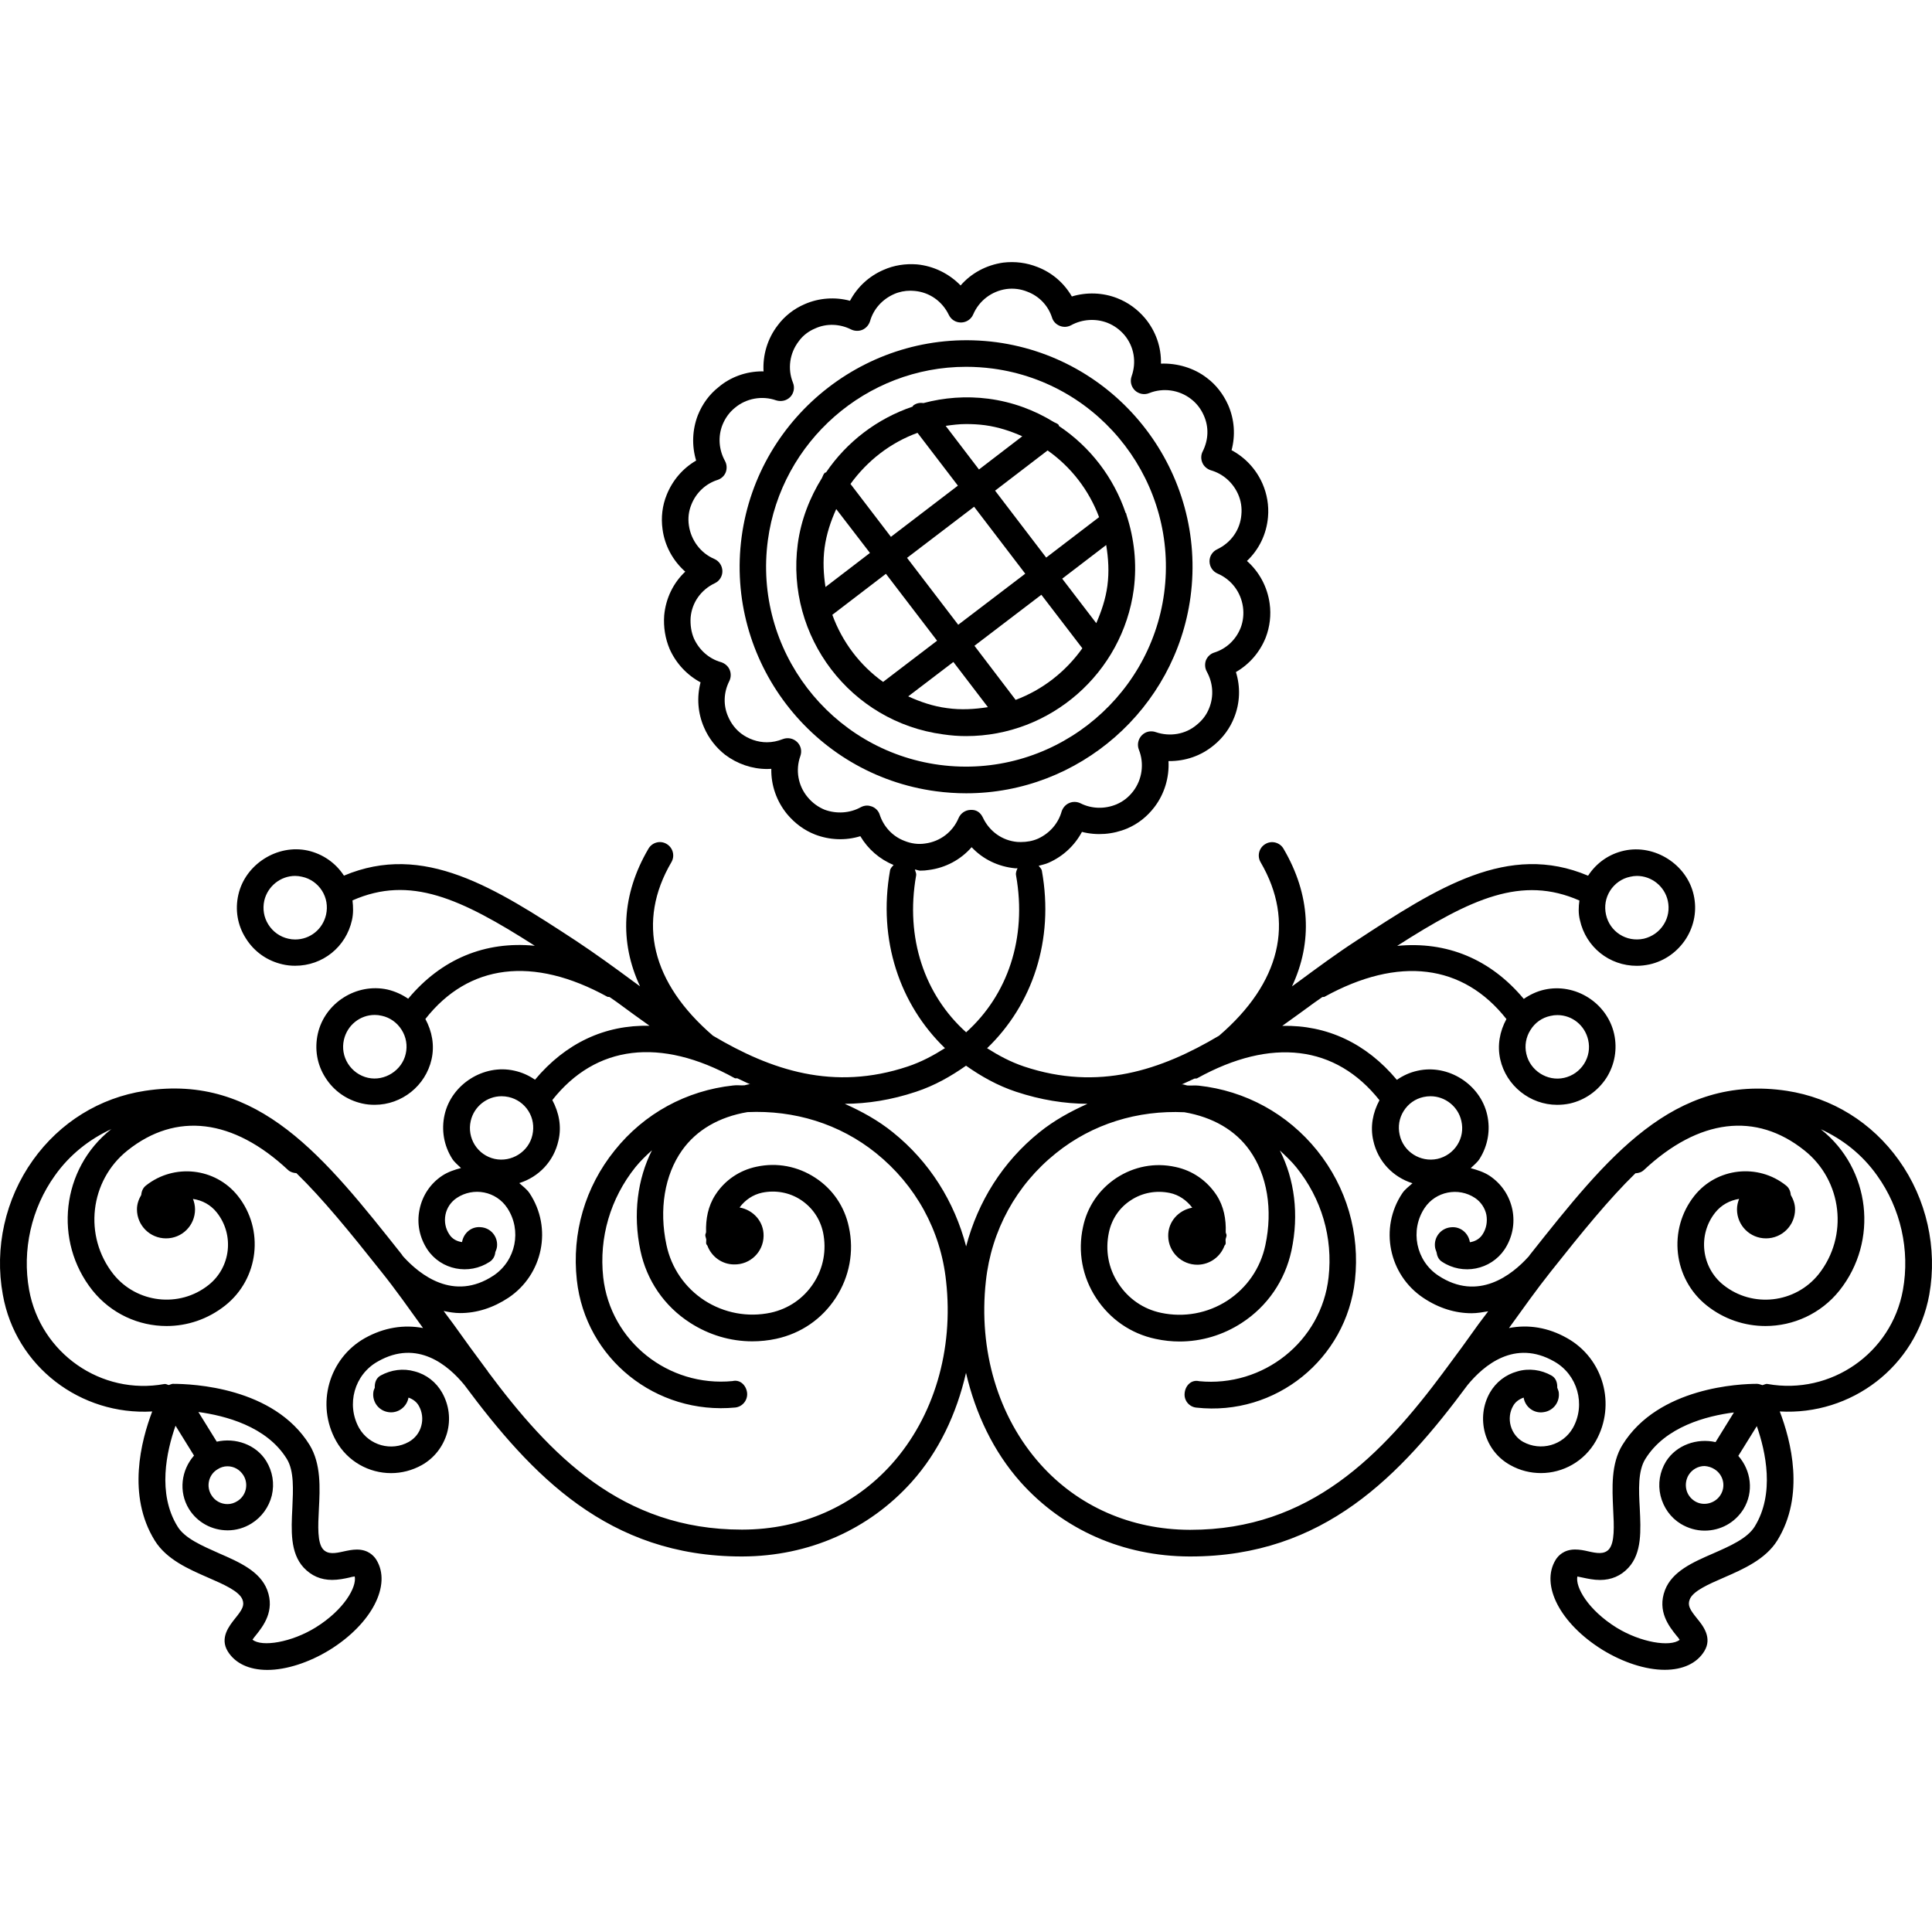
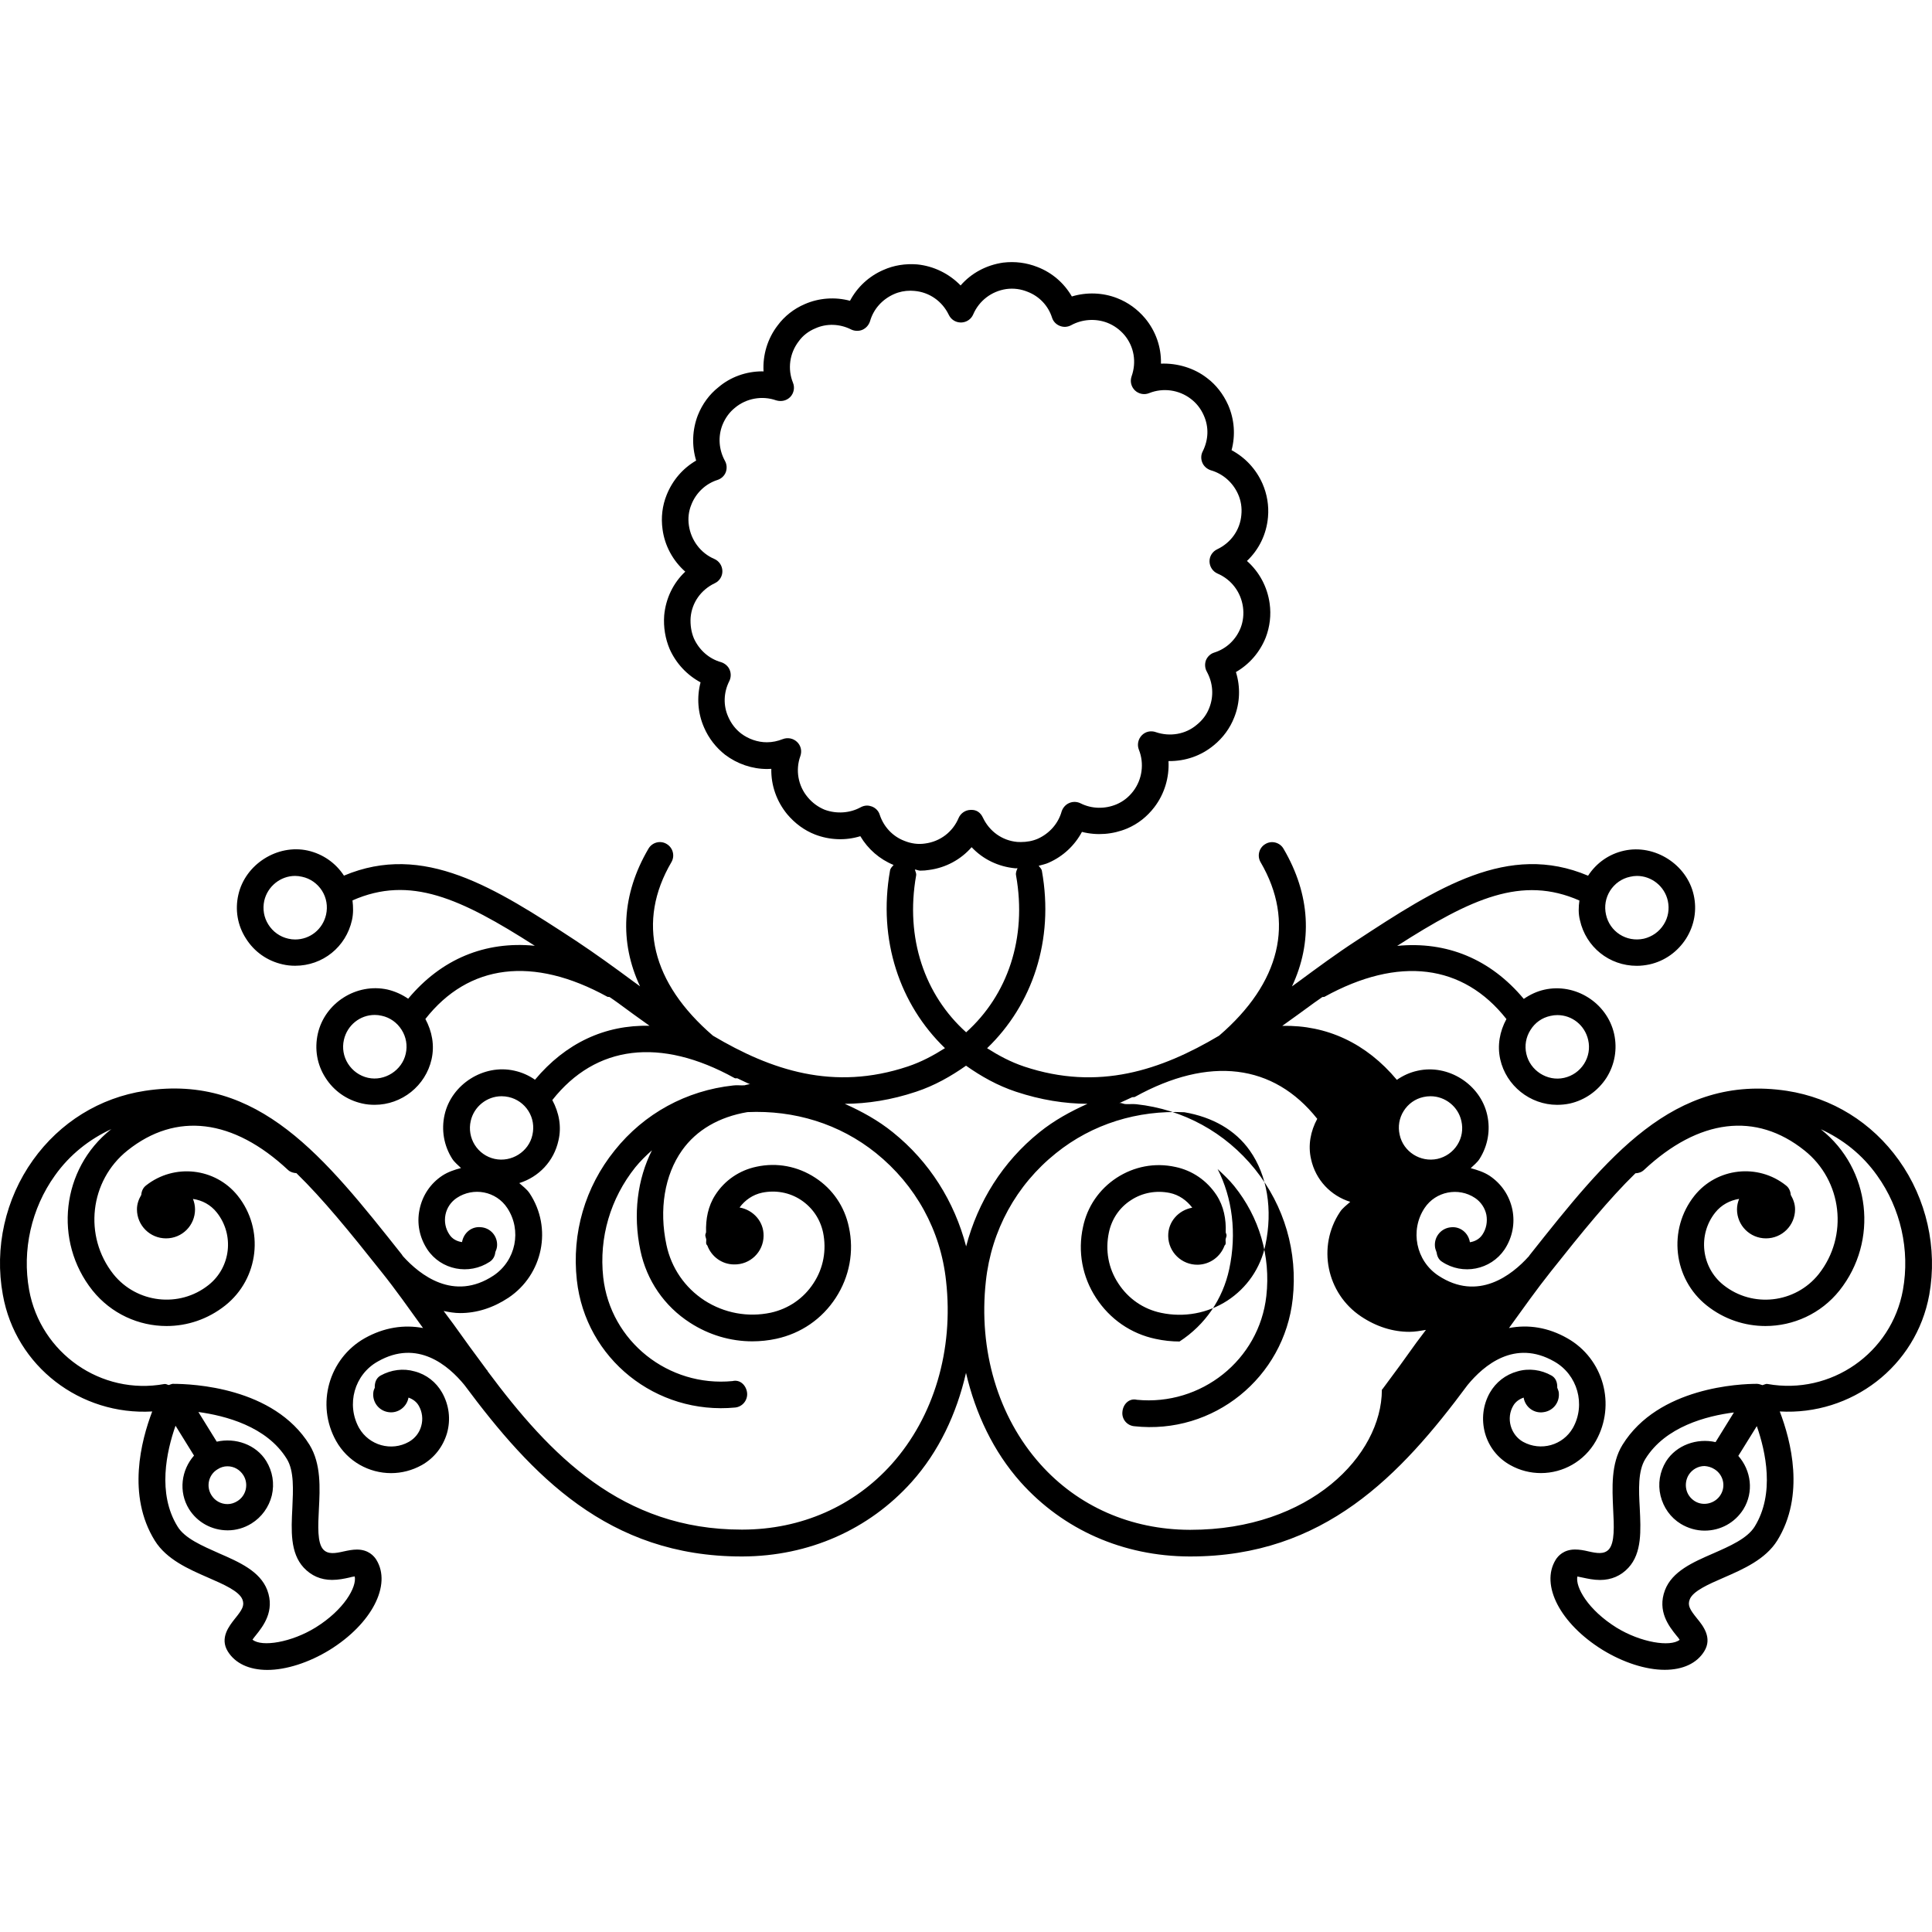
<svg xmlns="http://www.w3.org/2000/svg" fill="#000000" version="1.1" id="Capa_1" width="800px" height="800px" viewBox="0 0 196.115 196.115" xml:space="preserve">
  <g>
    <g>
-       <path d="M192.751,117.77c-2.742-3.839-6.771-6.328-11.359-7.04c-11.544-1.745-18.262,6.767-26.082,16.628    c-0.048,0.062-0.09,0.11-0.116,0.174c-0.006,0.005-0.011,0-0.016,0.005c-1.693,1.888-5.137,4.614-9.176,1.946    c-2.273-1.503-2.896-4.599-1.393-6.861c1.123-1.688,3.438-2.141,5.12-1.018c0.586,0.391,1.008,1.013,1.15,1.703    c0.126,0.701,0,1.419-0.396,2.01c-0.301,0.459-0.775,0.706-1.276,0.78c-0.143-0.929-0.96-1.614-1.904-1.519    c-1.012,0.079-1.729,0.954-1.645,1.93c0.016,0.222,0.089,0.411,0.163,0.602c0.053,0.379,0.2,0.748,0.559,0.97    c2.1,1.393,4.941,0.828,6.345-1.249c0.796-1.208,1.075-2.627,0.796-4.04c-0.301-1.429-1.103-2.626-2.32-3.443    c-0.585-0.38-1.239-0.585-1.909-0.771c0.312-0.311,0.665-0.569,0.902-0.949c0.838-1.334,1.117-2.921,0.77-4.455    c-0.69-3.106-3.966-5.189-7.077-4.482c-0.775,0.168-1.466,0.49-2.094,0.922c-3.101-3.712-7.103-5.579-11.633-5.479    c1.097-0.78,2.173-1.561,3.238-2.342c0.284-0.211,0.563-0.379,0.827-0.58c0.074-0.026,0.143,0.011,0.217-0.026    c7.535-4.16,14.069-3.333,18.473,2.257c-0.681,1.25-0.944,2.68-0.628,4.088c0.602,2.684,3.038,4.619,5.774,4.619    c0.433,0,0.865-0.042,1.292-0.132c1.529-0.349,2.848-1.276,3.713-2.605c0.849-1.339,1.123-2.932,0.78-4.472    c-0.717-3.153-3.939-5.179-7.071-4.482c-0.765,0.169-1.461,0.501-2.099,0.938c-3.381-4.05-7.826-5.872-12.852-5.381    c7.535-4.828,12.661-7.172,18.499-4.606c-0.09,0.653-0.116,1.329,0.053,1.993c0.606,2.731,2.979,4.636,5.774,4.636    c0.427,0,0.865-0.053,1.292-0.143c1.54-0.343,2.858-1.287,3.713-2.626c0.844-1.339,1.112-2.911,0.77-4.421    c-0.69-3.111-3.971-5.184-7.062-4.499c-1.523,0.334-2.811,1.237-3.659,2.542c-8.101-3.433-15.309,1.205-23.588,6.64    c-1.941,1.263-3.871,2.687-5.817,4.121c-0.216,0.152-0.438,0.321-0.653,0.475c2.114-4.501,1.872-9.321-0.854-13.967    c-0.369-0.654-1.218-0.87-1.846-0.485c-0.644,0.372-0.859,1.205-0.485,1.846c3.533,6.049,2.004,12.264-4.213,17.61    c-5.896,3.502-12.245,5.643-19.781,3.133c-1.387-0.464-2.607-1.123-3.768-1.861c4.596-4.414,6.826-10.974,5.561-18.006    c-0.037-0.211-0.2-0.341-0.327-0.512c0.333-0.103,0.707-0.164,1.028-0.319c1.461-0.644,2.632-1.751,3.365-3.122    c1.519,0.388,3.127,0.264,4.588-0.345c1.091-0.464,2.02-1.195,2.763-2.165c1.034-1.35,1.524-3.029,1.435-4.678    c1.725,0.021,3.327-0.546,4.609-1.613c0.923-0.752,1.64-1.73,2.062-2.819c0.591-1.477,0.644-3.09,0.174-4.606    c1.351-0.778,2.421-1.994,3.027-3.509c0.411-1.076,0.564-2.271,0.396-3.452c-0.232-1.69-1.061-3.219-2.305-4.316    c1.213-1.145,1.982-2.7,2.136-4.438c0.11-1.184-0.101-2.365-0.559-3.412c-0.644-1.464-1.751-2.653-3.138-3.394    c0.405-1.506,0.295-3.119-0.349-4.593c-0.495-1.102-1.233-2.051-2.136-2.726c-1.323-1.034-3.037-1.529-4.683-1.466    c0.042-1.656-0.512-3.283-1.613-4.609c-0.781-0.92-1.725-1.606-2.832-2.038c-1.461-0.572-3.096-0.625-4.599-0.172    c-0.791-1.36-1.999-2.415-3.496-2.992c-1.103-0.433-2.263-0.588-3.479-0.443c-1.705,0.245-3.232,1.065-4.318,2.318    c-1.166-1.2-2.731-1.972-4.417-2.138c-1.195-0.093-2.365,0.092-3.415,0.562c-1.469,0.633-2.655,1.737-3.396,3.132    c-1.521-0.412-3.158-0.288-4.582,0.334c-1.118,0.475-2.075,1.237-2.756,2.16c-1.041,1.35-1.534,3.029-1.437,4.683    c-0.042-0.014-0.103-0.014-0.129-0.014c-1.64,0-3.23,0.572-4.448,1.611c-0.907,0.712-1.632,1.69-2.091,2.84    c-0.567,1.474-0.633,3.093-0.174,4.606c-1.342,0.777-2.392,1.988-2.99,3.478c-0.443,1.084-0.588,2.299-0.422,3.488    c0.221,1.685,1.06,3.207,2.307,4.309c-1.221,1.149-1.978,2.711-2.139,4.445c-0.087,1.182,0.108,2.354,0.557,3.417    c0.656,1.463,1.764,2.637,3.135,3.375c-0.398,1.505-0.285,3.132,0.359,4.59c0.464,1.079,1.208,2.036,2.138,2.764    c1.237,0.931,2.742,1.442,4.258,1.442c0.143,0,0.298-0.006,0.427-0.016c-0.037,1.659,0.535,3.298,1.616,4.612    c0.783,0.928,1.743,1.637,2.829,2.057c1.464,0.562,3.083,0.633,4.591,0.168c0.778,1.311,1.948,2.333,3.375,2.921    c-0.143,0.172-0.335,0.335-0.364,0.583c-1.242,7.029,0.994,13.592,5.58,18.011c-1.166,0.738-2.386,1.398-3.776,1.862    c-7.538,2.515-13.877,0.374-19.778-3.128c-6.217-5.347-7.76-11.566-4.213-17.615c0.372-0.644,0.158-1.464-0.485-1.846    c-0.638-0.385-1.469-0.169-1.849,0.485c-2.721,4.638-2.958,9.466-0.852,13.966c-0.216-0.158-0.438-0.316-0.654-0.475    c-1.943-1.439-3.876-2.837-5.822-4.129c-8.271-5.421-15.485-10.043-23.58-6.631c-0.839-1.29-2.139-2.196-3.657-2.542    c-3.093-0.69-6.37,1.387-7.063,4.488c-0.346,1.516-0.09,3.098,0.767,4.427c0.844,1.35,2.16,2.277,3.72,2.631    c0.422,0.101,0.854,0.143,1.276,0.143h0.005c2.803,0,5.163-1.914,5.767-4.638c0.15-0.667,0.129-1.337,0.053-1.996    c5.849-2.576,10.969-0.211,18.507,4.606c-5.034-0.493-9.476,1.326-12.857,5.376c-0.617-0.427-1.334-0.754-2.101-0.934    c-3.132-0.686-6.357,1.34-7.069,4.482c-0.346,1.551-0.087,3.133,0.777,4.472c0.849,1.34,2.165,2.258,3.715,2.611    c0.427,0.1,0.849,0.137,1.279,0.137c2.761,0,5.173-1.94,5.774-4.619c0.319-1.414,0.053-2.832-0.627-4.093    c4.385-5.59,10.924-6.412,18.473-2.257c0.082,0.037,0.143,0,0.216,0.026c0.287,0.2,0.562,0.374,0.828,0.575    c1.052,0.785,2.138,1.561,3.238,2.346c-4.53-0.11-8.519,1.757-11.63,5.475c-0.62-0.433-1.324-0.749-2.097-0.918    c-3.108-0.701-6.386,1.382-7.079,4.478c-0.346,1.54-0.074,3.127,0.772,4.461c0.237,0.369,0.59,0.638,0.896,0.944    c-0.659,0.174-1.311,0.385-1.912,0.78c-1.197,0.796-2.014,2.015-2.299,3.438c-0.293,1.413,0,2.837,0.788,4.039    c1.397,2.094,4.235,2.647,6.344,1.255c0.345-0.231,0.525-0.58,0.562-0.976c0.087-0.189,0.153-0.385,0.174-0.596    c0.087-0.996-0.644-1.872-1.659-1.936c-0.944-0.09-1.732,0.586-1.896,1.514c-0.517-0.074-0.994-0.316-1.284-0.775    c-0.396-0.585-0.535-1.303-0.396-2.009c0.143-0.707,0.562-1.308,1.145-1.698c1.698-1.129,4.002-0.686,5.126,1.018    c1.5,2.263,0.88,5.342-1.393,6.861c-4.039,2.668-7.485-0.074-9.176-1.946c0,0-0.005,0-0.005-0.005    c-0.048-0.063-0.093-0.116-0.119-0.174c-7.825-9.861-14.531-18.404-26.087-16.628c-4.596,0.702-8.625,3.201-11.362,7.03    c-2.813,3.938-3.931,8.912-3.061,13.668c1.3,7.314,7.92,12.271,15.164,11.85c-1.128,2.969-2.581,8.517,0.259,13.104    c1.194,1.925,3.451,2.905,5.437,3.771c1.535,0.67,3.127,1.36,3.462,2.215c0.237,0.617-0.037,1.05-0.756,1.936    c-0.578,0.738-1.577,1.956-0.728,3.333c0.752,1.213,2.17,1.877,4.013,1.877c1.912,0,4.221-0.743,6.312-2.024    c4.287-2.653,6.328-6.608,4.751-9.16c-0.243-0.385-0.815-1.034-1.967-1.034c-0.454,0-0.912,0.095-1.35,0.19    c-0.83,0.189-1.587,0.326-2.072-0.201c-0.614-0.669-0.53-2.394-0.443-4.07c0.113-2.162,0.237-4.614-0.949-6.55    c-3.636-5.864-11.913-6.191-13.869-6.191c-0.011,0-0.021,0-0.026,0c-0.129,0.011-0.264,0.09-0.393,0.122    c-0.143-0.027-0.287-0.133-0.438-0.105c-6.431,1.176-12.572-3.133-13.737-9.545c-0.73-4.045,0.227-8.279,2.613-11.612    c1.5-2.12,3.499-3.687,5.75-4.726c-0.016,0.021-0.047,0.032-0.071,0.048c-5.01,3.992-5.848,11.333-1.856,16.343    c1.907,2.367,4.693,3.606,7.517,3.606c2.099,0,4.19-0.686,5.957-2.088c3.422-2.722,3.99-7.726,1.263-11.138    c-2.278-2.843-6.441-3.301-9.305-1.044c-0.314,0.242-0.458,0.591-0.485,0.96c-0.253,0.432-0.438,0.912-0.438,1.466    c0,1.629,1.318,2.947,2.953,2.947c1.643,0,2.943-1.318,2.943-2.947c0-0.375-0.084-0.744-0.211-1.055    c0.931,0.132,1.793,0.585,2.42,1.376c1.793,2.257,1.432,5.559-0.831,7.356c-2.961,2.362-7.307,1.851-9.666-1.097    c-3.051-3.855-2.416-9.487,1.434-12.557c4.936-3.938,10.726-3.227,16.297,1.983c0.237,0.222,0.557,0.301,0.849,0.321    c2.661,2.59,5.411,5.959,8.601,9.982c1.458,1.814,2.824,3.761,4.25,5.738c-1.938-0.364-3.953-0.063-5.906,1.028    c-3.673,2.072-4.981,6.75-2.917,10.436c1.176,2.094,3.346,3.265,5.582,3.265c1.065,0,2.139-0.27,3.127-0.822    c1.242-0.702,2.144-1.852,2.55-3.238c0.393-1.397,0.211-2.843-0.498-4.108c-0.599-1.06-1.587-1.846-2.779-2.156    c-1.173-0.338-2.394-0.169-3.473,0.422c-0.458,0.264-0.606,0.749-0.583,1.233c-0.061,0.138-0.122,0.274-0.142,0.428    c-0.146,0.996,0.535,1.908,1.529,2.051c0.965,0.148,1.866-0.521,2.035-1.477c0.443,0.158,0.815,0.422,1.047,0.834    c0.351,0.616,0.443,1.35,0.248,2.046c-0.182,0.686-0.63,1.255-1.258,1.613c-1.77,0.997-4.029,0.364-5.049-1.402    c-1.332-2.39-0.485-5.432,1.906-6.761c4.008-2.283,7.151,0.396,8.786,2.395c6.805,9.148,14.586,17.402,28.128,17.402    c0.034,0,0.071,0,0.108,0c6.713-0.027,12.804-2.711,17.157-7.558c2.753-3.074,4.564-6.913,5.519-11.079    c0.973,4.166,2.787,7.989,5.532,11.079c4.34,4.857,10.431,7.536,17.144,7.558c0.037,0,0.068,0,0.111,0    c13.558,0,21.325-8.232,28.134-17.413c1.64-1.993,4.782-4.662,8.78-2.384c2.373,1.329,3.237,4.377,1.903,6.75    c-1.013,1.771-3.259,2.395-5.052,1.413c-0.612-0.343-1.061-0.928-1.255-1.613c-0.195-0.696-0.111-1.43,0.247-2.046    c0.232-0.412,0.617-0.676,1.061-0.834c0.158,0.971,1.06,1.641,2.035,1.477c0.997-0.137,1.677-1.055,1.524-2.051    c-0.026-0.153-0.105-0.29-0.147-0.433c0.021-0.49-0.127-0.976-0.586-1.234c-1.044-0.585-2.288-0.765-3.47-0.416    c-1.187,0.327-2.167,1.091-2.779,2.151c-0.712,1.255-0.875,2.711-0.501,4.103c0.391,1.397,1.292,2.547,2.558,3.249    c0.991,0.559,2.067,0.816,3.122,0.816c2.236,0,4.403-1.186,5.579-3.264c2.067-3.681,0.771-8.358-2.916-10.431    c-1.925-1.092-3.939-1.408-5.906-1.028c1.429-1.978,2.816-3.935,4.25-5.738c3.186-4.018,5.923-7.377,8.586-9.972    c0.321-0.011,0.622-0.105,0.864-0.332c5.569-5.21,11.364-5.928,16.295-1.983c3.855,3.069,4.488,8.701,1.445,12.551    c-2.368,2.964-6.713,3.465-9.672,1.103c-2.252-1.798-2.626-5.1-0.833-7.351c0.628-0.791,1.503-1.24,2.426-1.388    c-0.132,0.333-0.216,0.686-0.216,1.061c0,1.629,1.312,2.947,2.942,2.947c1.635,0,2.953-1.318,2.953-2.947    c0-0.554-0.185-1.019-0.438-1.466c-0.026-0.364-0.169-0.718-0.485-0.96c-2.848-2.273-7.029-1.793-9.292,1.044    c-2.727,3.428-2.157,8.432,1.244,11.138c1.757,1.402,3.866,2.088,5.965,2.088c2.811,0,5.621-1.233,7.515-3.606    c3.992-5.026,3.153-12.351-1.861-16.338c-0.026-0.031-0.053-0.042-0.085-0.053c2.273,1.028,4.267,2.6,5.77,4.726    c2.389,3.333,3.343,7.567,2.615,11.612c-1.154,6.412-7.309,10.688-13.731,9.545c-0.19-0.043-0.349,0.078-0.533,0.115    c-0.189-0.062-0.385-0.132-0.564-0.132c-1.64,0-9.998,0.306-13.637,6.191c-1.187,1.914-1.044,4.382-0.949,6.544    c0.09,1.683,0.174,3.401-0.443,4.076c-0.484,0.518-1.229,0.386-2.072,0.195c-0.438-0.105-0.896-0.189-1.35-0.189    c-1.149,0-1.725,0.648-1.967,1.039c-1.577,2.562,0.464,6.491,4.756,9.149c2.1,1.286,4.388,2.024,6.308,2.024    c1.851,0,3.264-0.664,4.013-1.877c0.85-1.371-0.121-2.595-0.728-3.333c-0.712-0.886-0.986-1.318-0.743-1.936    c0.321-0.849,1.908-1.54,3.448-2.209c1.988-0.865,4.245-1.856,5.438-3.771c2.837-4.588,1.387-10.136,0.253-13.1    c7.245,0.417,13.848-4.54,15.177-11.85C196.685,126.688,195.566,121.704,192.751,117.77z M157.376,103.125    c0.237-0.058,0.475-0.084,0.712-0.084c1.493,0,2.79,1.028,3.128,2.531c0.189,0.828,0.042,1.688-0.417,2.415    c-0.464,0.728-1.182,1.234-2.025,1.424c-1.724,0.391-3.47-0.754-3.839-2.446c-0.189-0.817-0.042-1.683,0.417-2.405    C155.815,103.806,156.532,103.305,157.376,103.125z M163.44,90.414c0.465-0.723,1.182-1.237,2.025-1.413    c0.232-0.056,0.47-0.087,0.701-0.087c1.482,0,2.811,1.052,3.133,2.531c0.179,0.815,0.042,1.685-0.411,2.392    c-0.459,0.741-1.182,1.245-2.021,1.448c-1.803,0.39-3.475-0.738-3.844-2.444C162.834,92.001,162.982,91.137,163.44,90.414z     M33.1,92.84c-0.334,1.484-1.621,2.526-3.138,2.526c-0.231,0-0.472-0.026-0.698-0.082c-0.847-0.188-1.569-0.707-2.03-1.448    c-0.454-0.722-0.588-1.577-0.409-2.402c0.335-1.464,1.651-2.521,3.133-2.521c0.232,0,0.469,0.032,0.707,0.087    c0.836,0.176,1.556,0.69,2.02,1.413C33.142,91.137,33.287,92.001,33.1,92.84z M41.187,106.959    c-0.366,1.688-2.138,2.827-3.833,2.447c-0.846-0.189-1.566-0.707-2.03-1.435c-0.459-0.728-0.604-1.587-0.414-2.421    c0.335-1.481,1.635-2.525,3.125-2.525c0.24,0,0.478,0.026,0.715,0.084c0.841,0.18,1.561,0.696,2.024,1.435    C41.231,105.271,41.376,106.131,41.187,106.959z M29.118,148.098c0.752,1.223,0.639,3.132,0.557,4.988    c-0.113,2.236-0.237,4.541,1.155,6.043c0.773,0.823,1.73,1.245,2.879,1.245c0.648,0,1.252-0.127,1.743-0.237    c0.189-0.053,0.374-0.095,0.556-0.116c0.221,1.06-1.063,3.375-3.963,5.179c-2.457,1.519-5.468,2.015-6.415,1.239    c0.108-0.143,0.232-0.327,0.335-0.438c0.741-0.923,1.967-2.468,1.16-4.604c-0.733-1.908-2.84-2.831-4.891-3.723    c-1.701-0.76-3.483-1.514-4.21-2.721c-2.075-3.349-1.118-7.631-0.206-10.23l1.877,3.032c-1.294,1.471-1.592,3.654-0.517,5.415    c0.847,1.366,2.329,2.173,3.937,2.173c0.852,0,1.685-0.242,2.413-0.696c1.036-0.643,1.767-1.66,2.064-2.842    c0.285-1.219,0.079-2.437-0.562-3.491c-1.034-1.683-3.138-2.404-5.028-1.972l-1.864-3.012    C22.812,143.699,27.067,144.76,29.118,148.098z M23.083,148.841c0.667,0,1.263,0.338,1.624,0.912    c0.269,0.428,0.351,0.949,0.237,1.445c-0.118,0.495-0.422,0.917-0.854,1.181c-0.301,0.19-0.641,0.301-0.997,0.301    c-0.67,0-1.282-0.337-1.632-0.912c-0.562-0.891-0.285-2.078,0.612-2.615C22.384,148.946,22.735,148.841,23.083,148.841z     M144.493,111.357c0.237-0.053,0.475-0.079,0.723-0.079c1.477,0,2.811,1.05,3.127,2.521c0.19,0.828,0.053,1.683-0.406,2.41    c-0.464,0.738-1.191,1.239-2.024,1.429c-1.725,0.375-3.465-0.722-3.834-2.446c-0.189-0.834-0.053-1.688,0.406-2.416    C142.943,112.048,143.649,111.542,144.493,111.357z M89.302,82.709c-0.113-0.385-0.417-0.694-0.789-0.838    c-0.156-0.058-0.335-0.098-0.501-0.098c-0.227,0-0.454,0.066-0.659,0.179c-1.081,0.593-2.436,0.686-3.641,0.243    c-0.657-0.269-1.247-0.696-1.722-1.269c-0.984-1.168-1.253-2.761-0.752-4.163c0.185-0.514,0.071-1.065-0.327-1.447    c-0.385-0.369-0.947-0.485-1.458-0.288c-0.514,0.201-1.044,0.319-1.605,0.319c-0.944,0-1.872-0.33-2.607-0.881    c-0.578-0.442-1.016-1.015-1.313-1.69c-0.527-1.16-0.479-2.489,0.103-3.639c0.179-0.356,0.19-0.789,0.034-1.155    c-0.153-0.364-0.482-0.638-0.854-0.762c-1.237-0.341-2.236-1.237-2.771-2.41c-0.274-0.641-0.382-1.393-0.335-2.12    c0.127-1.514,1.039-2.813,2.452-3.488c0.482-0.222,0.783-0.715,0.772-1.236c-0.01-0.541-0.335-1.016-0.814-1.227    c-1.393-0.588-2.371-1.901-2.587-3.404c-0.108-0.738-0.021-1.445,0.253-2.115c0.475-1.205,1.458-2.123,2.652-2.502    c0.382-0.124,0.696-0.409,0.841-0.789c0.134-0.367,0.113-0.789-0.087-1.15c-0.62-1.128-0.717-2.462-0.253-3.644    c0.282-0.701,0.714-1.297,1.276-1.746c1.139-0.955,2.748-1.252,4.179-0.749c0.522,0.155,1.057,0.037,1.435-0.349    c0.358-0.377,0.472-0.949,0.271-1.439c-0.567-1.39-0.351-3.003,0.593-4.219c0.401-0.562,0.984-1.015,1.675-1.3    c1.144-0.52,2.494-0.467,3.639,0.113c0.351,0.171,0.788,0.182,1.139,0.032c0.369-0.164,0.644-0.475,0.772-0.86    c0.351-1.242,1.237-2.23,2.437-2.763c0.535-0.237,1.092-0.346,1.685-0.346l0.387,0.021c1.519,0.129,2.819,1.042,3.489,2.428    c0.227,0.482,0.699,0.778,1.231,0.778c0.011,0,0.024,0,0.029,0c0.532-0.011,1.01-0.335,1.213-0.81    c0.606-1.413,1.88-2.371,3.375-2.587c0.738-0.098,1.466,0,2.146,0.277c1.197,0.458,2.104,1.418,2.489,2.634    c0.115,0.372,0.411,0.686,0.791,0.831c0.385,0.153,0.791,0.122,1.154-0.074c1.107-0.606,2.474-0.701,3.665-0.243    c0.686,0.269,1.266,0.696,1.735,1.242c0.986,1.182,1.239,2.742,0.732,4.185c-0.179,0.501-0.058,1.052,0.333,1.437    c0.379,0.361,0.954,0.485,1.455,0.274c1.408-0.562,3.027-0.334,4.224,0.588c0.564,0.427,1.013,0.994,1.313,1.679    c0.532,1.189,0.479,2.468-0.11,3.652c-0.185,0.345-0.195,0.777-0.037,1.145c0.147,0.361,0.475,0.643,0.849,0.767    c1.234,0.351,2.247,1.237,2.779,2.429c0.29,0.654,0.406,1.36,0.332,2.106c-0.126,1.511-1.044,2.819-2.452,3.489    c-0.485,0.227-0.791,0.717-0.78,1.237c0.011,0.54,0.332,1.015,0.812,1.226c1.418,0.609,2.373,1.886,2.584,3.396    c0.1,0.723,0.016,1.458-0.232,2.102c-0.485,1.231-1.461,2.138-2.679,2.521c-0.38,0.113-0.696,0.411-0.85,0.788    c-0.132,0.369-0.11,0.799,0.096,1.16c0.622,1.137,0.722,2.458,0.247,3.663c-0.258,0.675-0.68,1.242-1.266,1.716    c-1.144,0.983-2.747,1.237-4.16,0.752c-0.507-0.18-1.055-0.066-1.439,0.335c-0.359,0.382-0.48,0.949-0.285,1.442    c0.564,1.403,0.338,3.035-0.575,4.221c-0.453,0.596-1.018,1.039-1.682,1.324c-1.187,0.501-2.526,0.475-3.665-0.098    c-0.354-0.177-0.791-0.188-1.14-0.032c-0.369,0.15-0.648,0.475-0.774,0.847c-0.343,1.239-1.234,2.236-2.399,2.771    c-0.549,0.242-1.134,0.345-1.757,0.345l-0.348-0.01c-1.526-0.135-2.824-1.063-3.488-2.463c-0.227-0.485-0.62-0.825-1.247-0.789    c-0.535,0.01-1.01,0.335-1.221,0.82c-0.599,1.427-1.878,2.389-3.391,2.59c-0.702,0.11-1.426,0.016-2.138-0.277    C90.615,84.896,89.702,83.928,89.302,82.709z M92.996,88.863c0.037-0.221-0.082-0.403-0.129-0.599    c0.177,0.011,0.356,0.114,0.546,0.114c0.312,0,0.604-0.021,0.896-0.071c1.685-0.221,3.217-1.046,4.319-2.31    c1.149,1.227,2.705,1.98,4.438,2.144c0.09,0.005,0.147-0.01,0.222-0.01c-0.101,0.237-0.206,0.469-0.148,0.738    c1.129,6.367-0.861,12.137-5.067,15.918C93.866,101.006,91.867,95.236,92.996,88.863z M92.996,110.819    c1.88-0.622,3.531-1.566,5.065-2.642c1.524,1.075,3.19,2.02,5.068,2.642c2.547,0.844,4.94,1.213,7.261,1.229    c-1.719,0.771-3.38,1.677-4.883,2.89c-3.715,2.99-6.246,7.035-7.436,11.581c-1.187-4.546-3.715-8.591-7.436-11.581    c-1.506-1.218-3.169-2.125-4.881-2.89C88.049,112.032,90.457,111.668,92.996,110.819z M47.781,113.794    c0.324-1.466,1.648-2.516,3.127-2.516c0.248,0,0.485,0.026,0.723,0.079c0.828,0.185,1.55,0.69,2.009,1.418    c0.459,0.729,0.594,1.582,0.406,2.426c-0.369,1.715-2.133,2.812-3.839,2.437c-0.833-0.185-1.556-0.69-2.02-1.429    C47.744,115.497,47.591,114.627,47.781,113.794z M90.517,148.619c-3.823,4.271-9.192,6.64-15.143,6.65c-0.032,0-0.058,0-0.09,0    c-12.15,0-19.43-7.541-25.782-16.074c-0.005-0.016,0-0.031-0.005-0.042c-0.026-0.031-0.058-0.063-0.089-0.1    c-1.152-1.546-2.286-3.096-3.399-4.667c-0.324-0.433-0.646-0.865-0.976-1.309c0.562,0.116,1.105,0.211,1.68,0.211    c1.667,0,3.33-0.517,4.907-1.561c3.499-2.347,4.472-7.082,2.139-10.6c-0.285-0.422-0.686-0.707-1.047-1.033    c1.97-0.617,3.515-2.205,3.979-4.335c0.33-1.403,0.056-2.821-0.625-4.093c4.406-5.59,10.966-6.401,18.494-2.235    c0.098,0.063,0.19,0,0.298,0.031c0.443,0.2,0.875,0.433,1.324,0.612c-0.034,0-0.071-0.032-0.103-0.021    c-0.168,0.021-0.334,0.084-0.514,0.116c-0.383,0.026-0.762-0.037-1.145,0.016c-4.751,0.517-9.023,2.837-12.021,6.587    c-3.009,3.729-4.369,8.405-3.845,13.162c0.875,7.989,8.04,13.711,16.087,12.941c0.738-0.085,1.273-0.749,1.197-1.492    c-0.084-0.738-0.691-1.382-1.479-1.192c-6.5,0.628-12.398-4.019-13.126-10.536c-0.438-4.039,0.728-7.994,3.262-11.169    c0.512-0.628,1.089-1.192,1.685-1.72c-1.469,2.916-1.946,6.497-1.173,10.173c0.638,3.037,2.426,5.653,5.044,7.335    c1.912,1.234,4.092,1.883,6.317,1.883c0.799,0,1.627-0.084,2.426-0.258c2.516-0.544,4.649-2.01,6.049-4.166    c1.387-2.137,1.872-4.693,1.326-7.178c-0.432-2.072-1.64-3.854-3.412-5.004c-1.772-1.16-3.884-1.572-5.972-1.118    c-1.727,0.363-3.225,1.382-4.174,2.863c-0.741,1.145-0.979,2.452-0.937,3.775c-0.016,0.111-0.079,0.195-0.079,0.312    c0,0.137,0.069,0.264,0.093,0.406c0.021,0.158-0.034,0.321,0.005,0.479c0.016,0.074,0.09,0.116,0.113,0.169    c0.409,1.107,1.464,1.909,2.706,1.914c1.64,0.037,2.979-1.266,3-2.89c0.029-1.466-1.047-2.642-2.439-2.89    c0.562-0.76,1.35-1.303,2.289-1.503c1.366-0.28,2.776-0.032,3.942,0.738c1.165,0.774,1.948,1.925,2.246,3.296    c0.367,1.787,0.042,3.617-0.968,5.152c-1.002,1.545-2.542,2.6-4.34,2.995c-2.333,0.495-4.725,0.042-6.724-1.239    c-1.999-1.303-3.37-3.302-3.865-5.633c-0.772-3.606-0.19-7.108,1.582-9.607c1.474-2.078,3.773-3.396,6.637-3.882    c4.746-0.211,9.336,1.171,13.052,4.161c4.028,3.248,6.565,7.842,7.111,12.983C96.819,137.05,94.799,143.826,90.517,148.619z     M120.837,155.29c-0.032,0-0.063,0-0.09,0c-5.948-0.021-11.316-2.378-15.14-6.66c-4.301-4.804-6.305-11.58-5.532-18.583    c0.557-5.143,3.08-9.751,7.108-12.983c3.713-2.995,8.321-4.383,13.047-4.161c2.848,0.49,5.168,1.804,6.634,3.887    c1.771,2.5,2.352,6.001,1.582,9.608c-0.496,2.331-1.867,4.329-3.865,5.632c-1.999,1.287-4.393,1.729-6.724,1.234    c-1.799-0.375-3.338-1.445-4.34-2.99c-1.013-1.535-1.335-3.365-0.955-5.163c0.285-1.36,1.065-2.526,2.236-3.28    c1.176-0.775,2.578-1.012,3.939-0.738c0.938,0.195,1.719,0.749,2.288,1.498c-1.392,0.248-2.468,1.424-2.441,2.89    c0.026,1.624,1.366,2.927,3.006,2.9c1.239-0.026,2.294-0.817,2.705-1.925c0.026-0.068,0.101-0.1,0.111-0.174    c0.042-0.153-0.017-0.316,0.005-0.475c0.021-0.137,0.095-0.27,0.095-0.411c0-0.111-0.068-0.2-0.084-0.306    c0.047-1.324-0.19-2.637-0.934-3.776c-0.965-1.466-2.447-2.499-4.171-2.858c-2.104-0.464-4.209-0.042-5.976,1.107    c-1.771,1.166-2.979,2.933-3.406,4.994c-0.549,2.505-0.068,5.058,1.323,7.188c1.397,2.146,3.533,3.639,6.049,4.166    c0.797,0.174,1.624,0.264,2.426,0.264c2.221,0,4.403-0.643,6.317-1.888c2.601-1.688,4.388-4.298,5.042-7.33    c0.791-3.681,0.311-7.262-1.176-10.178c0.58,0.549,1.176,1.092,1.682,1.725c2.553,3.169,3.718,7.119,3.265,11.158    c-0.728,6.519-6.64,11.175-13.131,10.542c-0.807-0.195-1.408,0.459-1.477,1.197c-0.095,0.754,0.459,1.418,1.197,1.486    c8.047,0.887,15.214-4.936,16.089-12.93c0.522-4.762-0.839-9.43-3.839-13.168c-3.006-3.729-7.277-6.07-12.029-6.587    c-0.385-0.042-0.759,0.011-1.144-0.016c-0.175-0.026-0.333-0.105-0.512-0.116c-0.037,0-0.068,0.032-0.111,0.032    c0.448-0.19,0.881-0.411,1.324-0.606c0.116-0.037,0.205,0.016,0.306-0.048c7.525-4.161,14.059-3.354,18.494,2.236    c-0.681,1.255-0.955,2.689-0.628,4.097c0.464,2.12,2.01,3.713,3.977,4.33c-0.358,0.332-0.775,0.617-1.044,1.033    c-2.331,3.502-1.371,8.253,2.141,10.6c1.577,1.055,3.254,1.562,4.904,1.562c0.564,0,1.112-0.101,1.683-0.195    c-0.333,0.442-0.654,0.859-0.981,1.303c-1.107,1.561-2.235,3.111-3.386,4.646c-0.031,0.048-0.068,0.079-0.1,0.111    c-0.006,0.016,0,0.031-0.006,0.036C140.248,147.729,132.986,155.29,120.837,155.29z M178.111,154.969    c-0.754,1.207-2.51,1.973-4.213,2.721c-2.052,0.892-4.161,1.814-4.889,3.724c-0.807,2.136,0.416,3.681,1.16,4.604    c0.11,0.121,0.248,0.295,0.332,0.438c-0.954,0.754-3.95,0.274-6.412-1.239c-2.911-1.814-4.192-4.124-3.972-5.189    c0.164,0.032,0.349,0.08,0.56,0.116c0.49,0.105,1.092,0.237,1.74,0.237c1.149,0,2.125-0.422,2.879-1.239    c1.393-1.503,1.261-3.817,1.155-6.043c-0.105-1.856-0.195-3.771,0.559-4.989c2.041-3.306,6.238-4.382,8.997-4.735l-1.862,3.012    c-1.882-0.428-3.971,0.29-5.025,1.956c-0.644,1.05-0.849,2.289-0.559,3.491c0.295,1.197,1.013,2.215,2.057,2.853    c0.738,0.443,1.566,0.686,2.415,0.686c1.619,0,3.08-0.807,3.939-2.172c1.081-1.762,0.785-3.935-0.517-5.416l1.877-3.021    C179.229,147.338,180.184,151.62,178.111,154.969z M174.035,149.137c0.896,0.553,1.176,1.729,0.611,2.615    c-0.537,0.865-1.734,1.182-2.62,0.622c-0.428-0.274-0.738-0.686-0.85-1.191c-0.11-0.496-0.031-1.019,0.237-1.461    c0.349-0.56,0.96-0.907,1.624-0.907C173.387,148.841,173.74,148.946,174.035,149.137z" />
-       <path d="M98.076,74.72c8.56,0,15.873-6.407,17.013-14.908c0.337-2.608,0.042-5.142-0.728-7.507    c-0.037-0.063-0.011-0.146-0.063-0.211c-0.011-0.011-0.021-0.011-0.032-0.021c-1.223-3.607-3.596-6.71-6.771-8.828    c-0.021-0.04-0.006-0.077-0.026-0.103c-0.121-0.163-0.332-0.205-0.501-0.303c-1.967-1.21-4.198-2.046-6.64-2.365    c-2.283-0.295-4.509-0.113-6.597,0.443c-0.354-0.058-0.726,0.01-1.028,0.248c-0.042,0.032-0.037,0.098-0.074,0.113    c-3.596,1.221-6.666,3.565-8.78,6.677c-0.029,0.021-0.065,0-0.103,0.021c-0.164,0.13-0.206,0.335-0.303,0.53    c-1.237,1.991-2.133,4.258-2.463,6.716c-1.242,9.397,5.363,18.069,14.752,19.322C96.555,74.667,97.314,74.72,98.076,74.72z     M96.139,71.88c-1.416-0.182-2.716-0.63-3.947-1.192l4.585-3.493l3.505,4.588C98.926,71.994,97.552,72.081,96.139,71.88z     M103.097,71.045l-4.182-5.493l6.792-5.178l4.161,5.432C108.17,68.191,105.828,70.019,103.097,71.045z M97.267,63.419    l-5.194-6.792l6.808-5.189l5.191,6.797L97.267,63.419z M112.41,59.461c-0.18,1.35-0.606,2.592-1.129,3.797l-3.459-4.517    l4.466-3.417C112.51,56.669,112.6,58.04,112.41,59.461z M111.566,52.495l-5.369,4.105l-5.188-6.795l5.331-4.082    C108.734,47.409,110.548,49.769,111.566,52.495z M98.066,43.045c0.638,0,1.278,0.032,1.927,0.119    c1.351,0.185,2.587,0.593,3.778,1.123l-4.397,3.37l-3.38-4.428C96.674,43.132,97.359,43.045,98.066,43.045z M93.135,43.937    l4.1,5.36l-6.8,5.197l-4.103-5.369C88.039,46.766,90.388,44.936,93.135,43.937z M83.701,55.612c0.19-1.405,0.627-2.71,1.184-3.937    l3.423,4.454l-4.514,3.457C83.593,58.277,83.524,56.973,83.701,55.612z M84.489,62.409l5.44-4.163l5.194,6.792l-5.482,4.182    C87.282,67.53,85.489,65.159,84.489,62.409z" />
-       <path d="M98.082,80.526c11.443,0,21.23-8.575,22.766-19.937c1.682-12.551-7.151-24.149-19.699-25.851    c-12.717-1.679-24.197,7.373-25.864,19.744C73.6,67.042,82.454,78.636,95.01,80.32C96.041,80.458,97.066,80.526,98.082,80.526z     M77.945,54.839c1.35-10.033,10.001-17.605,20.121-17.605c0.896,0,1.803,0.061,2.71,0.179    c11.085,1.484,18.879,11.729,17.392,22.811c-1.466,10.918-11.591,18.905-22.802,17.418C84.273,76.152,76.461,65.924,77.945,54.839    z" />
+       <path d="M192.751,117.77c-2.742-3.839-6.771-6.328-11.359-7.04c-11.544-1.745-18.262,6.767-26.082,16.628    c-0.048,0.062-0.09,0.11-0.116,0.174c-0.006,0.005-0.011,0-0.016,0.005c-1.693,1.888-5.137,4.614-9.176,1.946    c-2.273-1.503-2.896-4.599-1.393-6.861c1.123-1.688,3.438-2.141,5.12-1.018c0.586,0.391,1.008,1.013,1.15,1.703    c0.126,0.701,0,1.419-0.396,2.01c-0.301,0.459-0.775,0.706-1.276,0.78c-0.143-0.929-0.96-1.614-1.904-1.519    c-1.012,0.079-1.729,0.954-1.645,1.93c0.016,0.222,0.089,0.411,0.163,0.602c0.053,0.379,0.2,0.748,0.559,0.97    c2.1,1.393,4.941,0.828,6.345-1.249c0.796-1.208,1.075-2.627,0.796-4.04c-0.301-1.429-1.103-2.626-2.32-3.443    c-0.585-0.38-1.239-0.585-1.909-0.771c0.312-0.311,0.665-0.569,0.902-0.949c0.838-1.334,1.117-2.921,0.77-4.455    c-0.69-3.106-3.966-5.189-7.077-4.482c-0.775,0.168-1.466,0.49-2.094,0.922c-3.101-3.712-7.103-5.579-11.633-5.479    c1.097-0.78,2.173-1.561,3.238-2.342c0.284-0.211,0.563-0.379,0.827-0.58c0.074-0.026,0.143,0.011,0.217-0.026    c7.535-4.16,14.069-3.333,18.473,2.257c-0.681,1.25-0.944,2.68-0.628,4.088c0.602,2.684,3.038,4.619,5.774,4.619    c0.433,0,0.865-0.042,1.292-0.132c1.529-0.349,2.848-1.276,3.713-2.605c0.849-1.339,1.123-2.932,0.78-4.472    c-0.717-3.153-3.939-5.179-7.071-4.482c-0.765,0.169-1.461,0.501-2.099,0.938c-3.381-4.05-7.826-5.872-12.852-5.381    c7.535-4.828,12.661-7.172,18.499-4.606c-0.09,0.653-0.116,1.329,0.053,1.993c0.606,2.731,2.979,4.636,5.774,4.636    c0.427,0,0.865-0.053,1.292-0.143c1.54-0.343,2.858-1.287,3.713-2.626c0.844-1.339,1.112-2.911,0.77-4.421    c-0.69-3.111-3.971-5.184-7.062-4.499c-1.523,0.334-2.811,1.237-3.659,2.542c-8.101-3.433-15.309,1.205-23.588,6.64    c-1.941,1.263-3.871,2.687-5.817,4.121c-0.216,0.152-0.438,0.321-0.653,0.475c2.114-4.501,1.872-9.321-0.854-13.967    c-0.369-0.654-1.218-0.87-1.846-0.485c-0.644,0.372-0.859,1.205-0.485,1.846c3.533,6.049,2.004,12.264-4.213,17.61    c-5.896,3.502-12.245,5.643-19.781,3.133c-1.387-0.464-2.607-1.123-3.768-1.861c4.596-4.414,6.826-10.974,5.561-18.006    c-0.037-0.211-0.2-0.341-0.327-0.512c0.333-0.103,0.707-0.164,1.028-0.319c1.461-0.644,2.632-1.751,3.365-3.122    c1.519,0.388,3.127,0.264,4.588-0.345c1.091-0.464,2.02-1.195,2.763-2.165c1.034-1.35,1.524-3.029,1.435-4.678    c1.725,0.021,3.327-0.546,4.609-1.613c0.923-0.752,1.64-1.73,2.062-2.819c0.591-1.477,0.644-3.09,0.174-4.606    c1.351-0.778,2.421-1.994,3.027-3.509c0.411-1.076,0.564-2.271,0.396-3.452c-0.232-1.69-1.061-3.219-2.305-4.316    c1.213-1.145,1.982-2.7,2.136-4.438c0.11-1.184-0.101-2.365-0.559-3.412c-0.644-1.464-1.751-2.653-3.138-3.394    c0.405-1.506,0.295-3.119-0.349-4.593c-0.495-1.102-1.233-2.051-2.136-2.726c-1.323-1.034-3.037-1.529-4.683-1.466    c0.042-1.656-0.512-3.283-1.613-4.609c-0.781-0.92-1.725-1.606-2.832-2.038c-1.461-0.572-3.096-0.625-4.599-0.172    c-0.791-1.36-1.999-2.415-3.496-2.992c-1.103-0.433-2.263-0.588-3.479-0.443c-1.705,0.245-3.232,1.065-4.318,2.318    c-1.166-1.2-2.731-1.972-4.417-2.138c-1.195-0.093-2.365,0.092-3.415,0.562c-1.469,0.633-2.655,1.737-3.396,3.132    c-1.521-0.412-3.158-0.288-4.582,0.334c-1.118,0.475-2.075,1.237-2.756,2.16c-1.041,1.35-1.534,3.029-1.437,4.683    c-0.042-0.014-0.103-0.014-0.129-0.014c-1.64,0-3.23,0.572-4.448,1.611c-0.907,0.712-1.632,1.69-2.091,2.84    c-0.567,1.474-0.633,3.093-0.174,4.606c-1.342,0.777-2.392,1.988-2.99,3.478c-0.443,1.084-0.588,2.299-0.422,3.488    c0.221,1.685,1.06,3.207,2.307,4.309c-1.221,1.149-1.978,2.711-2.139,4.445c-0.087,1.182,0.108,2.354,0.557,3.417    c0.656,1.463,1.764,2.637,3.135,3.375c-0.398,1.505-0.285,3.132,0.359,4.59c0.464,1.079,1.208,2.036,2.138,2.764    c1.237,0.931,2.742,1.442,4.258,1.442c0.143,0,0.298-0.006,0.427-0.016c-0.037,1.659,0.535,3.298,1.616,4.612    c0.783,0.928,1.743,1.637,2.829,2.057c1.464,0.562,3.083,0.633,4.591,0.168c0.778,1.311,1.948,2.333,3.375,2.921    c-0.143,0.172-0.335,0.335-0.364,0.583c-1.242,7.029,0.994,13.592,5.58,18.011c-1.166,0.738-2.386,1.398-3.776,1.862    c-7.538,2.515-13.877,0.374-19.778-3.128c-6.217-5.347-7.76-11.566-4.213-17.615c0.372-0.644,0.158-1.464-0.485-1.846    c-0.638-0.385-1.469-0.169-1.849,0.485c-2.721,4.638-2.958,9.466-0.852,13.966c-0.216-0.158-0.438-0.316-0.654-0.475    c-1.943-1.439-3.876-2.837-5.822-4.129c-8.271-5.421-15.485-10.043-23.58-6.631c-0.839-1.29-2.139-2.196-3.657-2.542    c-3.093-0.69-6.37,1.387-7.063,4.488c-0.346,1.516-0.09,3.098,0.767,4.427c0.844,1.35,2.16,2.277,3.72,2.631    c0.422,0.101,0.854,0.143,1.276,0.143h0.005c2.803,0,5.163-1.914,5.767-4.638c0.15-0.667,0.129-1.337,0.053-1.996    c5.849-2.576,10.969-0.211,18.507,4.606c-5.034-0.493-9.476,1.326-12.857,5.376c-0.617-0.427-1.334-0.754-2.101-0.934    c-3.132-0.686-6.357,1.34-7.069,4.482c-0.346,1.551-0.087,3.133,0.777,4.472c0.849,1.34,2.165,2.258,3.715,2.611    c0.427,0.1,0.849,0.137,1.279,0.137c2.761,0,5.173-1.94,5.774-4.619c0.319-1.414,0.053-2.832-0.627-4.093    c4.385-5.59,10.924-6.412,18.473-2.257c0.082,0.037,0.143,0,0.216,0.026c0.287,0.2,0.562,0.374,0.828,0.575    c1.052,0.785,2.138,1.561,3.238,2.346c-4.53-0.11-8.519,1.757-11.63,5.475c-0.62-0.433-1.324-0.749-2.097-0.918    c-3.108-0.701-6.386,1.382-7.079,4.478c-0.346,1.54-0.074,3.127,0.772,4.461c0.237,0.369,0.59,0.638,0.896,0.944    c-0.659,0.174-1.311,0.385-1.912,0.78c-1.197,0.796-2.014,2.015-2.299,3.438c-0.293,1.413,0,2.837,0.788,4.039    c1.397,2.094,4.235,2.647,6.344,1.255c0.345-0.231,0.525-0.58,0.562-0.976c0.087-0.189,0.153-0.385,0.174-0.596    c0.087-0.996-0.644-1.872-1.659-1.936c-0.944-0.09-1.732,0.586-1.896,1.514c-0.517-0.074-0.994-0.316-1.284-0.775    c-0.396-0.585-0.535-1.303-0.396-2.009c0.143-0.707,0.562-1.308,1.145-1.698c1.698-1.129,4.002-0.686,5.126,1.018    c1.5,2.263,0.88,5.342-1.393,6.861c-4.039,2.668-7.485-0.074-9.176-1.946c0,0-0.005,0-0.005-0.005    c-0.048-0.063-0.093-0.116-0.119-0.174c-7.825-9.861-14.531-18.404-26.087-16.628c-4.596,0.702-8.625,3.201-11.362,7.03    c-2.813,3.938-3.931,8.912-3.061,13.668c1.3,7.314,7.92,12.271,15.164,11.85c-1.128,2.969-2.581,8.517,0.259,13.104    c1.194,1.925,3.451,2.905,5.437,3.771c1.535,0.67,3.127,1.36,3.462,2.215c0.237,0.617-0.037,1.05-0.756,1.936    c-0.578,0.738-1.577,1.956-0.728,3.333c0.752,1.213,2.17,1.877,4.013,1.877c1.912,0,4.221-0.743,6.312-2.024    c4.287-2.653,6.328-6.608,4.751-9.16c-0.243-0.385-0.815-1.034-1.967-1.034c-0.454,0-0.912,0.095-1.35,0.19    c-0.83,0.189-1.587,0.326-2.072-0.201c-0.614-0.669-0.53-2.394-0.443-4.07c0.113-2.162,0.237-4.614-0.949-6.55    c-3.636-5.864-11.913-6.191-13.869-6.191c-0.011,0-0.021,0-0.026,0c-0.129,0.011-0.264,0.09-0.393,0.122    c-0.143-0.027-0.287-0.133-0.438-0.105c-6.431,1.176-12.572-3.133-13.737-9.545c-0.73-4.045,0.227-8.279,2.613-11.612    c1.5-2.12,3.499-3.687,5.75-4.726c-0.016,0.021-0.047,0.032-0.071,0.048c-5.01,3.992-5.848,11.333-1.856,16.343    c1.907,2.367,4.693,3.606,7.517,3.606c2.099,0,4.19-0.686,5.957-2.088c3.422-2.722,3.99-7.726,1.263-11.138    c-2.278-2.843-6.441-3.301-9.305-1.044c-0.314,0.242-0.458,0.591-0.485,0.96c-0.253,0.432-0.438,0.912-0.438,1.466    c0,1.629,1.318,2.947,2.953,2.947c1.643,0,2.943-1.318,2.943-2.947c0-0.375-0.084-0.744-0.211-1.055    c0.931,0.132,1.793,0.585,2.42,1.376c1.793,2.257,1.432,5.559-0.831,7.356c-2.961,2.362-7.307,1.851-9.666-1.097    c-3.051-3.855-2.416-9.487,1.434-12.557c4.936-3.938,10.726-3.227,16.297,1.983c0.237,0.222,0.557,0.301,0.849,0.321    c2.661,2.59,5.411,5.959,8.601,9.982c1.458,1.814,2.824,3.761,4.25,5.738c-1.938-0.364-3.953-0.063-5.906,1.028    c-3.673,2.072-4.981,6.75-2.917,10.436c1.176,2.094,3.346,3.265,5.582,3.265c1.065,0,2.139-0.27,3.127-0.822    c1.242-0.702,2.144-1.852,2.55-3.238c0.393-1.397,0.211-2.843-0.498-4.108c-0.599-1.06-1.587-1.846-2.779-2.156    c-1.173-0.338-2.394-0.169-3.473,0.422c-0.458,0.264-0.606,0.749-0.583,1.233c-0.061,0.138-0.122,0.274-0.142,0.428    c-0.146,0.996,0.535,1.908,1.529,2.051c0.965,0.148,1.866-0.521,2.035-1.477c0.443,0.158,0.815,0.422,1.047,0.834    c0.351,0.616,0.443,1.35,0.248,2.046c-0.182,0.686-0.63,1.255-1.258,1.613c-1.77,0.997-4.029,0.364-5.049-1.402    c-1.332-2.39-0.485-5.432,1.906-6.761c4.008-2.283,7.151,0.396,8.786,2.395c6.805,9.148,14.586,17.402,28.128,17.402    c0.034,0,0.071,0,0.108,0c6.713-0.027,12.804-2.711,17.157-7.558c2.753-3.074,4.564-6.913,5.519-11.079    c0.973,4.166,2.787,7.989,5.532,11.079c4.34,4.857,10.431,7.536,17.144,7.558c0.037,0,0.068,0,0.111,0    c13.558,0,21.325-8.232,28.134-17.413c1.64-1.993,4.782-4.662,8.78-2.384c2.373,1.329,3.237,4.377,1.903,6.75    c-1.013,1.771-3.259,2.395-5.052,1.413c-0.612-0.343-1.061-0.928-1.255-1.613c-0.195-0.696-0.111-1.43,0.247-2.046    c0.232-0.412,0.617-0.676,1.061-0.834c0.158,0.971,1.06,1.641,2.035,1.477c0.997-0.137,1.677-1.055,1.524-2.051    c-0.026-0.153-0.105-0.29-0.147-0.433c0.021-0.49-0.127-0.976-0.586-1.234c-1.044-0.585-2.288-0.765-3.47-0.416    c-1.187,0.327-2.167,1.091-2.779,2.151c-0.712,1.255-0.875,2.711-0.501,4.103c0.391,1.397,1.292,2.547,2.558,3.249    c0.991,0.559,2.067,0.816,3.122,0.816c2.236,0,4.403-1.186,5.579-3.264c2.067-3.681,0.771-8.358-2.916-10.431    c-1.925-1.092-3.939-1.408-5.906-1.028c1.429-1.978,2.816-3.935,4.25-5.738c3.186-4.018,5.923-7.377,8.586-9.972    c0.321-0.011,0.622-0.105,0.864-0.332c5.569-5.21,11.364-5.928,16.295-1.983c3.855,3.069,4.488,8.701,1.445,12.551    c-2.368,2.964-6.713,3.465-9.672,1.103c-2.252-1.798-2.626-5.1-0.833-7.351c0.628-0.791,1.503-1.24,2.426-1.388    c-0.132,0.333-0.216,0.686-0.216,1.061c0,1.629,1.312,2.947,2.942,2.947c1.635,0,2.953-1.318,2.953-2.947    c0-0.554-0.185-1.019-0.438-1.466c-0.026-0.364-0.169-0.718-0.485-0.96c-2.848-2.273-7.029-1.793-9.292,1.044    c-2.727,3.428-2.157,8.432,1.244,11.138c1.757,1.402,3.866,2.088,5.965,2.088c2.811,0,5.621-1.233,7.515-3.606    c3.992-5.026,3.153-12.351-1.861-16.338c-0.026-0.031-0.053-0.042-0.085-0.053c2.273,1.028,4.267,2.6,5.77,4.726    c2.389,3.333,3.343,7.567,2.615,11.612c-1.154,6.412-7.309,10.688-13.731,9.545c-0.19-0.043-0.349,0.078-0.533,0.115    c-0.189-0.062-0.385-0.132-0.564-0.132c-1.64,0-9.998,0.306-13.637,6.191c-1.187,1.914-1.044,4.382-0.949,6.544    c0.09,1.683,0.174,3.401-0.443,4.076c-0.484,0.518-1.229,0.386-2.072,0.195c-0.438-0.105-0.896-0.189-1.35-0.189    c-1.149,0-1.725,0.648-1.967,1.039c-1.577,2.562,0.464,6.491,4.756,9.149c2.1,1.286,4.388,2.024,6.308,2.024    c1.851,0,3.264-0.664,4.013-1.877c0.85-1.371-0.121-2.595-0.728-3.333c-0.712-0.886-0.986-1.318-0.743-1.936    c0.321-0.849,1.908-1.54,3.448-2.209c1.988-0.865,4.245-1.856,5.438-3.771c2.837-4.588,1.387-10.136,0.253-13.1    c7.245,0.417,13.848-4.54,15.177-11.85C196.685,126.688,195.566,121.704,192.751,117.77z M157.376,103.125    c0.237-0.058,0.475-0.084,0.712-0.084c1.493,0,2.79,1.028,3.128,2.531c0.189,0.828,0.042,1.688-0.417,2.415    c-0.464,0.728-1.182,1.234-2.025,1.424c-1.724,0.391-3.47-0.754-3.839-2.446c-0.189-0.817-0.042-1.683,0.417-2.405    C155.815,103.806,156.532,103.305,157.376,103.125z M163.44,90.414c0.465-0.723,1.182-1.237,2.025-1.413    c0.232-0.056,0.47-0.087,0.701-0.087c1.482,0,2.811,1.052,3.133,2.531c0.179,0.815,0.042,1.685-0.411,2.392    c-0.459,0.741-1.182,1.245-2.021,1.448c-1.803,0.39-3.475-0.738-3.844-2.444C162.834,92.001,162.982,91.137,163.44,90.414z     M33.1,92.84c-0.334,1.484-1.621,2.526-3.138,2.526c-0.231,0-0.472-0.026-0.698-0.082c-0.847-0.188-1.569-0.707-2.03-1.448    c-0.454-0.722-0.588-1.577-0.409-2.402c0.335-1.464,1.651-2.521,3.133-2.521c0.232,0,0.469,0.032,0.707,0.087    c0.836,0.176,1.556,0.69,2.02,1.413C33.142,91.137,33.287,92.001,33.1,92.84z M41.187,106.959    c-0.366,1.688-2.138,2.827-3.833,2.447c-0.846-0.189-1.566-0.707-2.03-1.435c-0.459-0.728-0.604-1.587-0.414-2.421    c0.335-1.481,1.635-2.525,3.125-2.525c0.24,0,0.478,0.026,0.715,0.084c0.841,0.18,1.561,0.696,2.024,1.435    C41.231,105.271,41.376,106.131,41.187,106.959z M29.118,148.098c0.752,1.223,0.639,3.132,0.557,4.988    c-0.113,2.236-0.237,4.541,1.155,6.043c0.773,0.823,1.73,1.245,2.879,1.245c0.648,0,1.252-0.127,1.743-0.237    c0.189-0.053,0.374-0.095,0.556-0.116c0.221,1.06-1.063,3.375-3.963,5.179c-2.457,1.519-5.468,2.015-6.415,1.239    c0.108-0.143,0.232-0.327,0.335-0.438c0.741-0.923,1.967-2.468,1.16-4.604c-0.733-1.908-2.84-2.831-4.891-3.723    c-1.701-0.76-3.483-1.514-4.21-2.721c-2.075-3.349-1.118-7.631-0.206-10.23l1.877,3.032c-1.294,1.471-1.592,3.654-0.517,5.415    c0.847,1.366,2.329,2.173,3.937,2.173c0.852,0,1.685-0.242,2.413-0.696c1.036-0.643,1.767-1.66,2.064-2.842    c0.285-1.219,0.079-2.437-0.562-3.491c-1.034-1.683-3.138-2.404-5.028-1.972l-1.864-3.012    C22.812,143.699,27.067,144.76,29.118,148.098z M23.083,148.841c0.667,0,1.263,0.338,1.624,0.912    c0.269,0.428,0.351,0.949,0.237,1.445c-0.118,0.495-0.422,0.917-0.854,1.181c-0.301,0.19-0.641,0.301-0.997,0.301    c-0.67,0-1.282-0.337-1.632-0.912c-0.562-0.891-0.285-2.078,0.612-2.615C22.384,148.946,22.735,148.841,23.083,148.841z     M144.493,111.357c0.237-0.053,0.475-0.079,0.723-0.079c1.477,0,2.811,1.05,3.127,2.521c0.19,0.828,0.053,1.683-0.406,2.41    c-0.464,0.738-1.191,1.239-2.024,1.429c-1.725,0.375-3.465-0.722-3.834-2.446c-0.189-0.834-0.053-1.688,0.406-2.416    C142.943,112.048,143.649,111.542,144.493,111.357z M89.302,82.709c-0.113-0.385-0.417-0.694-0.789-0.838    c-0.156-0.058-0.335-0.098-0.501-0.098c-0.227,0-0.454,0.066-0.659,0.179c-1.081,0.593-2.436,0.686-3.641,0.243    c-0.657-0.269-1.247-0.696-1.722-1.269c-0.984-1.168-1.253-2.761-0.752-4.163c0.185-0.514,0.071-1.065-0.327-1.447    c-0.385-0.369-0.947-0.485-1.458-0.288c-0.514,0.201-1.044,0.319-1.605,0.319c-0.944,0-1.872-0.33-2.607-0.881    c-0.578-0.442-1.016-1.015-1.313-1.69c-0.527-1.16-0.479-2.489,0.103-3.639c0.179-0.356,0.19-0.789,0.034-1.155    c-0.153-0.364-0.482-0.638-0.854-0.762c-1.237-0.341-2.236-1.237-2.771-2.41c-0.274-0.641-0.382-1.393-0.335-2.12    c0.127-1.514,1.039-2.813,2.452-3.488c0.482-0.222,0.783-0.715,0.772-1.236c-0.01-0.541-0.335-1.016-0.814-1.227    c-1.393-0.588-2.371-1.901-2.587-3.404c-0.108-0.738-0.021-1.445,0.253-2.115c0.475-1.205,1.458-2.123,2.652-2.502    c0.382-0.124,0.696-0.409,0.841-0.789c0.134-0.367,0.113-0.789-0.087-1.15c-0.62-1.128-0.717-2.462-0.253-3.644    c0.282-0.701,0.714-1.297,1.276-1.746c1.139-0.955,2.748-1.252,4.179-0.749c0.522,0.155,1.057,0.037,1.435-0.349    c0.358-0.377,0.472-0.949,0.271-1.439c-0.567-1.39-0.351-3.003,0.593-4.219c0.401-0.562,0.984-1.015,1.675-1.3    c1.144-0.52,2.494-0.467,3.639,0.113c0.351,0.171,0.788,0.182,1.139,0.032c0.369-0.164,0.644-0.475,0.772-0.86    c0.351-1.242,1.237-2.23,2.437-2.763c0.535-0.237,1.092-0.346,1.685-0.346l0.387,0.021c1.519,0.129,2.819,1.042,3.489,2.428    c0.227,0.482,0.699,0.778,1.231,0.778c0.011,0,0.024,0,0.029,0c0.532-0.011,1.01-0.335,1.213-0.81    c0.606-1.413,1.88-2.371,3.375-2.587c0.738-0.098,1.466,0,2.146,0.277c1.197,0.458,2.104,1.418,2.489,2.634    c0.115,0.372,0.411,0.686,0.791,0.831c0.385,0.153,0.791,0.122,1.154-0.074c1.107-0.606,2.474-0.701,3.665-0.243    c0.686,0.269,1.266,0.696,1.735,1.242c0.986,1.182,1.239,2.742,0.732,4.185c-0.179,0.501-0.058,1.052,0.333,1.437    c0.379,0.361,0.954,0.485,1.455,0.274c1.408-0.562,3.027-0.334,4.224,0.588c0.564,0.427,1.013,0.994,1.313,1.679    c0.532,1.189,0.479,2.468-0.11,3.652c-0.185,0.345-0.195,0.777-0.037,1.145c0.147,0.361,0.475,0.643,0.849,0.767    c1.234,0.351,2.247,1.237,2.779,2.429c0.29,0.654,0.406,1.36,0.332,2.106c-0.126,1.511-1.044,2.819-2.452,3.489    c-0.485,0.227-0.791,0.717-0.78,1.237c0.011,0.54,0.332,1.015,0.812,1.226c1.418,0.609,2.373,1.886,2.584,3.396    c0.1,0.723,0.016,1.458-0.232,2.102c-0.485,1.231-1.461,2.138-2.679,2.521c-0.38,0.113-0.696,0.411-0.85,0.788    c-0.132,0.369-0.11,0.799,0.096,1.16c0.622,1.137,0.722,2.458,0.247,3.663c-0.258,0.675-0.68,1.242-1.266,1.716    c-1.144,0.983-2.747,1.237-4.16,0.752c-0.507-0.18-1.055-0.066-1.439,0.335c-0.359,0.382-0.48,0.949-0.285,1.442    c0.564,1.403,0.338,3.035-0.575,4.221c-0.453,0.596-1.018,1.039-1.682,1.324c-1.187,0.501-2.526,0.475-3.665-0.098    c-0.354-0.177-0.791-0.188-1.14-0.032c-0.369,0.15-0.648,0.475-0.774,0.847c-0.343,1.239-1.234,2.236-2.399,2.771    c-0.549,0.242-1.134,0.345-1.757,0.345l-0.348-0.01c-1.526-0.135-2.824-1.063-3.488-2.463c-0.227-0.485-0.62-0.825-1.247-0.789    c-0.535,0.01-1.01,0.335-1.221,0.82c-0.599,1.427-1.878,2.389-3.391,2.59c-0.702,0.11-1.426,0.016-2.138-0.277    C90.615,84.896,89.702,83.928,89.302,82.709z M92.996,88.863c0.037-0.221-0.082-0.403-0.129-0.599    c0.177,0.011,0.356,0.114,0.546,0.114c0.312,0,0.604-0.021,0.896-0.071c1.685-0.221,3.217-1.046,4.319-2.31    c1.149,1.227,2.705,1.98,4.438,2.144c0.09,0.005,0.147-0.01,0.222-0.01c-0.101,0.237-0.206,0.469-0.148,0.738    c1.129,6.367-0.861,12.137-5.067,15.918C93.866,101.006,91.867,95.236,92.996,88.863z M92.996,110.819    c1.88-0.622,3.531-1.566,5.065-2.642c1.524,1.075,3.19,2.02,5.068,2.642c2.547,0.844,4.94,1.213,7.261,1.229    c-1.719,0.771-3.38,1.677-4.883,2.89c-3.715,2.99-6.246,7.035-7.436,11.581c-1.187-4.546-3.715-8.591-7.436-11.581    c-1.506-1.218-3.169-2.125-4.881-2.89C88.049,112.032,90.457,111.668,92.996,110.819z M47.781,113.794    c0.324-1.466,1.648-2.516,3.127-2.516c0.248,0,0.485,0.026,0.723,0.079c0.828,0.185,1.55,0.69,2.009,1.418    c0.459,0.729,0.594,1.582,0.406,2.426c-0.369,1.715-2.133,2.812-3.839,2.437c-0.833-0.185-1.556-0.69-2.02-1.429    C47.744,115.497,47.591,114.627,47.781,113.794z M90.517,148.619c-3.823,4.271-9.192,6.64-15.143,6.65c-0.032,0-0.058,0-0.09,0    c-12.15,0-19.43-7.541-25.782-16.074c-0.005-0.016,0-0.031-0.005-0.042c-0.026-0.031-0.058-0.063-0.089-0.1    c-1.152-1.546-2.286-3.096-3.399-4.667c-0.324-0.433-0.646-0.865-0.976-1.309c0.562,0.116,1.105,0.211,1.68,0.211    c1.667,0,3.33-0.517,4.907-1.561c3.499-2.347,4.472-7.082,2.139-10.6c-0.285-0.422-0.686-0.707-1.047-1.033    c1.97-0.617,3.515-2.205,3.979-4.335c0.33-1.403,0.056-2.821-0.625-4.093c4.406-5.59,10.966-6.401,18.494-2.235    c0.098,0.063,0.19,0,0.298,0.031c0.443,0.2,0.875,0.433,1.324,0.612c-0.034,0-0.071-0.032-0.103-0.021    c-0.168,0.021-0.334,0.084-0.514,0.116c-0.383,0.026-0.762-0.037-1.145,0.016c-4.751,0.517-9.023,2.837-12.021,6.587    c-3.009,3.729-4.369,8.405-3.845,13.162c0.875,7.989,8.04,13.711,16.087,12.941c0.738-0.085,1.273-0.749,1.197-1.492    c-0.084-0.738-0.691-1.382-1.479-1.192c-6.5,0.628-12.398-4.019-13.126-10.536c-0.438-4.039,0.728-7.994,3.262-11.169    c0.512-0.628,1.089-1.192,1.685-1.72c-1.469,2.916-1.946,6.497-1.173,10.173c0.638,3.037,2.426,5.653,5.044,7.335    c1.912,1.234,4.092,1.883,6.317,1.883c0.799,0,1.627-0.084,2.426-0.258c2.516-0.544,4.649-2.01,6.049-4.166    c1.387-2.137,1.872-4.693,1.326-7.178c-0.432-2.072-1.64-3.854-3.412-5.004c-1.772-1.16-3.884-1.572-5.972-1.118    c-1.727,0.363-3.225,1.382-4.174,2.863c-0.741,1.145-0.979,2.452-0.937,3.775c-0.016,0.111-0.079,0.195-0.079,0.312    c0,0.137,0.069,0.264,0.093,0.406c0.021,0.158-0.034,0.321,0.005,0.479c0.016,0.074,0.09,0.116,0.113,0.169    c0.409,1.107,1.464,1.909,2.706,1.914c1.64,0.037,2.979-1.266,3-2.89c0.029-1.466-1.047-2.642-2.439-2.89    c0.562-0.76,1.35-1.303,2.289-1.503c1.366-0.28,2.776-0.032,3.942,0.738c1.165,0.774,1.948,1.925,2.246,3.296    c0.367,1.787,0.042,3.617-0.968,5.152c-1.002,1.545-2.542,2.6-4.34,2.995c-2.333,0.495-4.725,0.042-6.724-1.239    c-1.999-1.303-3.37-3.302-3.865-5.633c-0.772-3.606-0.19-7.108,1.582-9.607c1.474-2.078,3.773-3.396,6.637-3.882    c4.746-0.211,9.336,1.171,13.052,4.161c4.028,3.248,6.565,7.842,7.111,12.983C96.819,137.05,94.799,143.826,90.517,148.619z     M120.837,155.29c-0.032,0-0.063,0-0.09,0c-5.948-0.021-11.316-2.378-15.14-6.66c-4.301-4.804-6.305-11.58-5.532-18.583    c0.557-5.143,3.08-9.751,7.108-12.983c3.713-2.995,8.321-4.383,13.047-4.161c2.848,0.49,5.168,1.804,6.634,3.887    c1.771,2.5,2.352,6.001,1.582,9.608c-0.496,2.331-1.867,4.329-3.865,5.632c-1.999,1.287-4.393,1.729-6.724,1.234    c-1.799-0.375-3.338-1.445-4.34-2.99c-1.013-1.535-1.335-3.365-0.955-5.163c0.285-1.36,1.065-2.526,2.236-3.28    c1.176-0.775,2.578-1.012,3.939-0.738c0.938,0.195,1.719,0.749,2.288,1.498c-1.392,0.248-2.468,1.424-2.441,2.89    c0.026,1.624,1.366,2.927,3.006,2.9c1.239-0.026,2.294-0.817,2.705-1.925c0.026-0.068,0.101-0.1,0.111-0.174    c0.042-0.153-0.017-0.316,0.005-0.475c0.021-0.137,0.095-0.27,0.095-0.411c0-0.111-0.068-0.2-0.084-0.306    c0.047-1.324-0.19-2.637-0.934-3.776c-0.965-1.466-2.447-2.499-4.171-2.858c-2.104-0.464-4.209-0.042-5.976,1.107    c-1.771,1.166-2.979,2.933-3.406,4.994c-0.549,2.505-0.068,5.058,1.323,7.188c1.397,2.146,3.533,3.639,6.049,4.166    c0.797,0.174,1.624,0.264,2.426,0.264c2.601-1.688,4.388-4.298,5.042-7.33    c0.791-3.681,0.311-7.262-1.176-10.178c0.58,0.549,1.176,1.092,1.682,1.725c2.553,3.169,3.718,7.119,3.265,11.158    c-0.728,6.519-6.64,11.175-13.131,10.542c-0.807-0.195-1.408,0.459-1.477,1.197c-0.095,0.754,0.459,1.418,1.197,1.486    c8.047,0.887,15.214-4.936,16.089-12.93c0.522-4.762-0.839-9.43-3.839-13.168c-3.006-3.729-7.277-6.07-12.029-6.587    c-0.385-0.042-0.759,0.011-1.144-0.016c-0.175-0.026-0.333-0.105-0.512-0.116c-0.037,0-0.068,0.032-0.111,0.032    c0.448-0.19,0.881-0.411,1.324-0.606c0.116-0.037,0.205,0.016,0.306-0.048c7.525-4.161,14.059-3.354,18.494,2.236    c-0.681,1.255-0.955,2.689-0.628,4.097c0.464,2.12,2.01,3.713,3.977,4.33c-0.358,0.332-0.775,0.617-1.044,1.033    c-2.331,3.502-1.371,8.253,2.141,10.6c1.577,1.055,3.254,1.562,4.904,1.562c0.564,0,1.112-0.101,1.683-0.195    c-0.333,0.442-0.654,0.859-0.981,1.303c-1.107,1.561-2.235,3.111-3.386,4.646c-0.031,0.048-0.068,0.079-0.1,0.111    c-0.006,0.016,0,0.031-0.006,0.036C140.248,147.729,132.986,155.29,120.837,155.29z M178.111,154.969    c-0.754,1.207-2.51,1.973-4.213,2.721c-2.052,0.892-4.161,1.814-4.889,3.724c-0.807,2.136,0.416,3.681,1.16,4.604    c0.11,0.121,0.248,0.295,0.332,0.438c-0.954,0.754-3.95,0.274-6.412-1.239c-2.911-1.814-4.192-4.124-3.972-5.189    c0.164,0.032,0.349,0.08,0.56,0.116c0.49,0.105,1.092,0.237,1.74,0.237c1.149,0,2.125-0.422,2.879-1.239    c1.393-1.503,1.261-3.817,1.155-6.043c-0.105-1.856-0.195-3.771,0.559-4.989c2.041-3.306,6.238-4.382,8.997-4.735l-1.862,3.012    c-1.882-0.428-3.971,0.29-5.025,1.956c-0.644,1.05-0.849,2.289-0.559,3.491c0.295,1.197,1.013,2.215,2.057,2.853    c0.738,0.443,1.566,0.686,2.415,0.686c1.619,0,3.08-0.807,3.939-2.172c1.081-1.762,0.785-3.935-0.517-5.416l1.877-3.021    C179.229,147.338,180.184,151.62,178.111,154.969z M174.035,149.137c0.896,0.553,1.176,1.729,0.611,2.615    c-0.537,0.865-1.734,1.182-2.62,0.622c-0.428-0.274-0.738-0.686-0.85-1.191c-0.11-0.496-0.031-1.019,0.237-1.461    c0.349-0.56,0.96-0.907,1.624-0.907C173.387,148.841,173.74,148.946,174.035,149.137z" />
    </g>
  </g>
</svg>